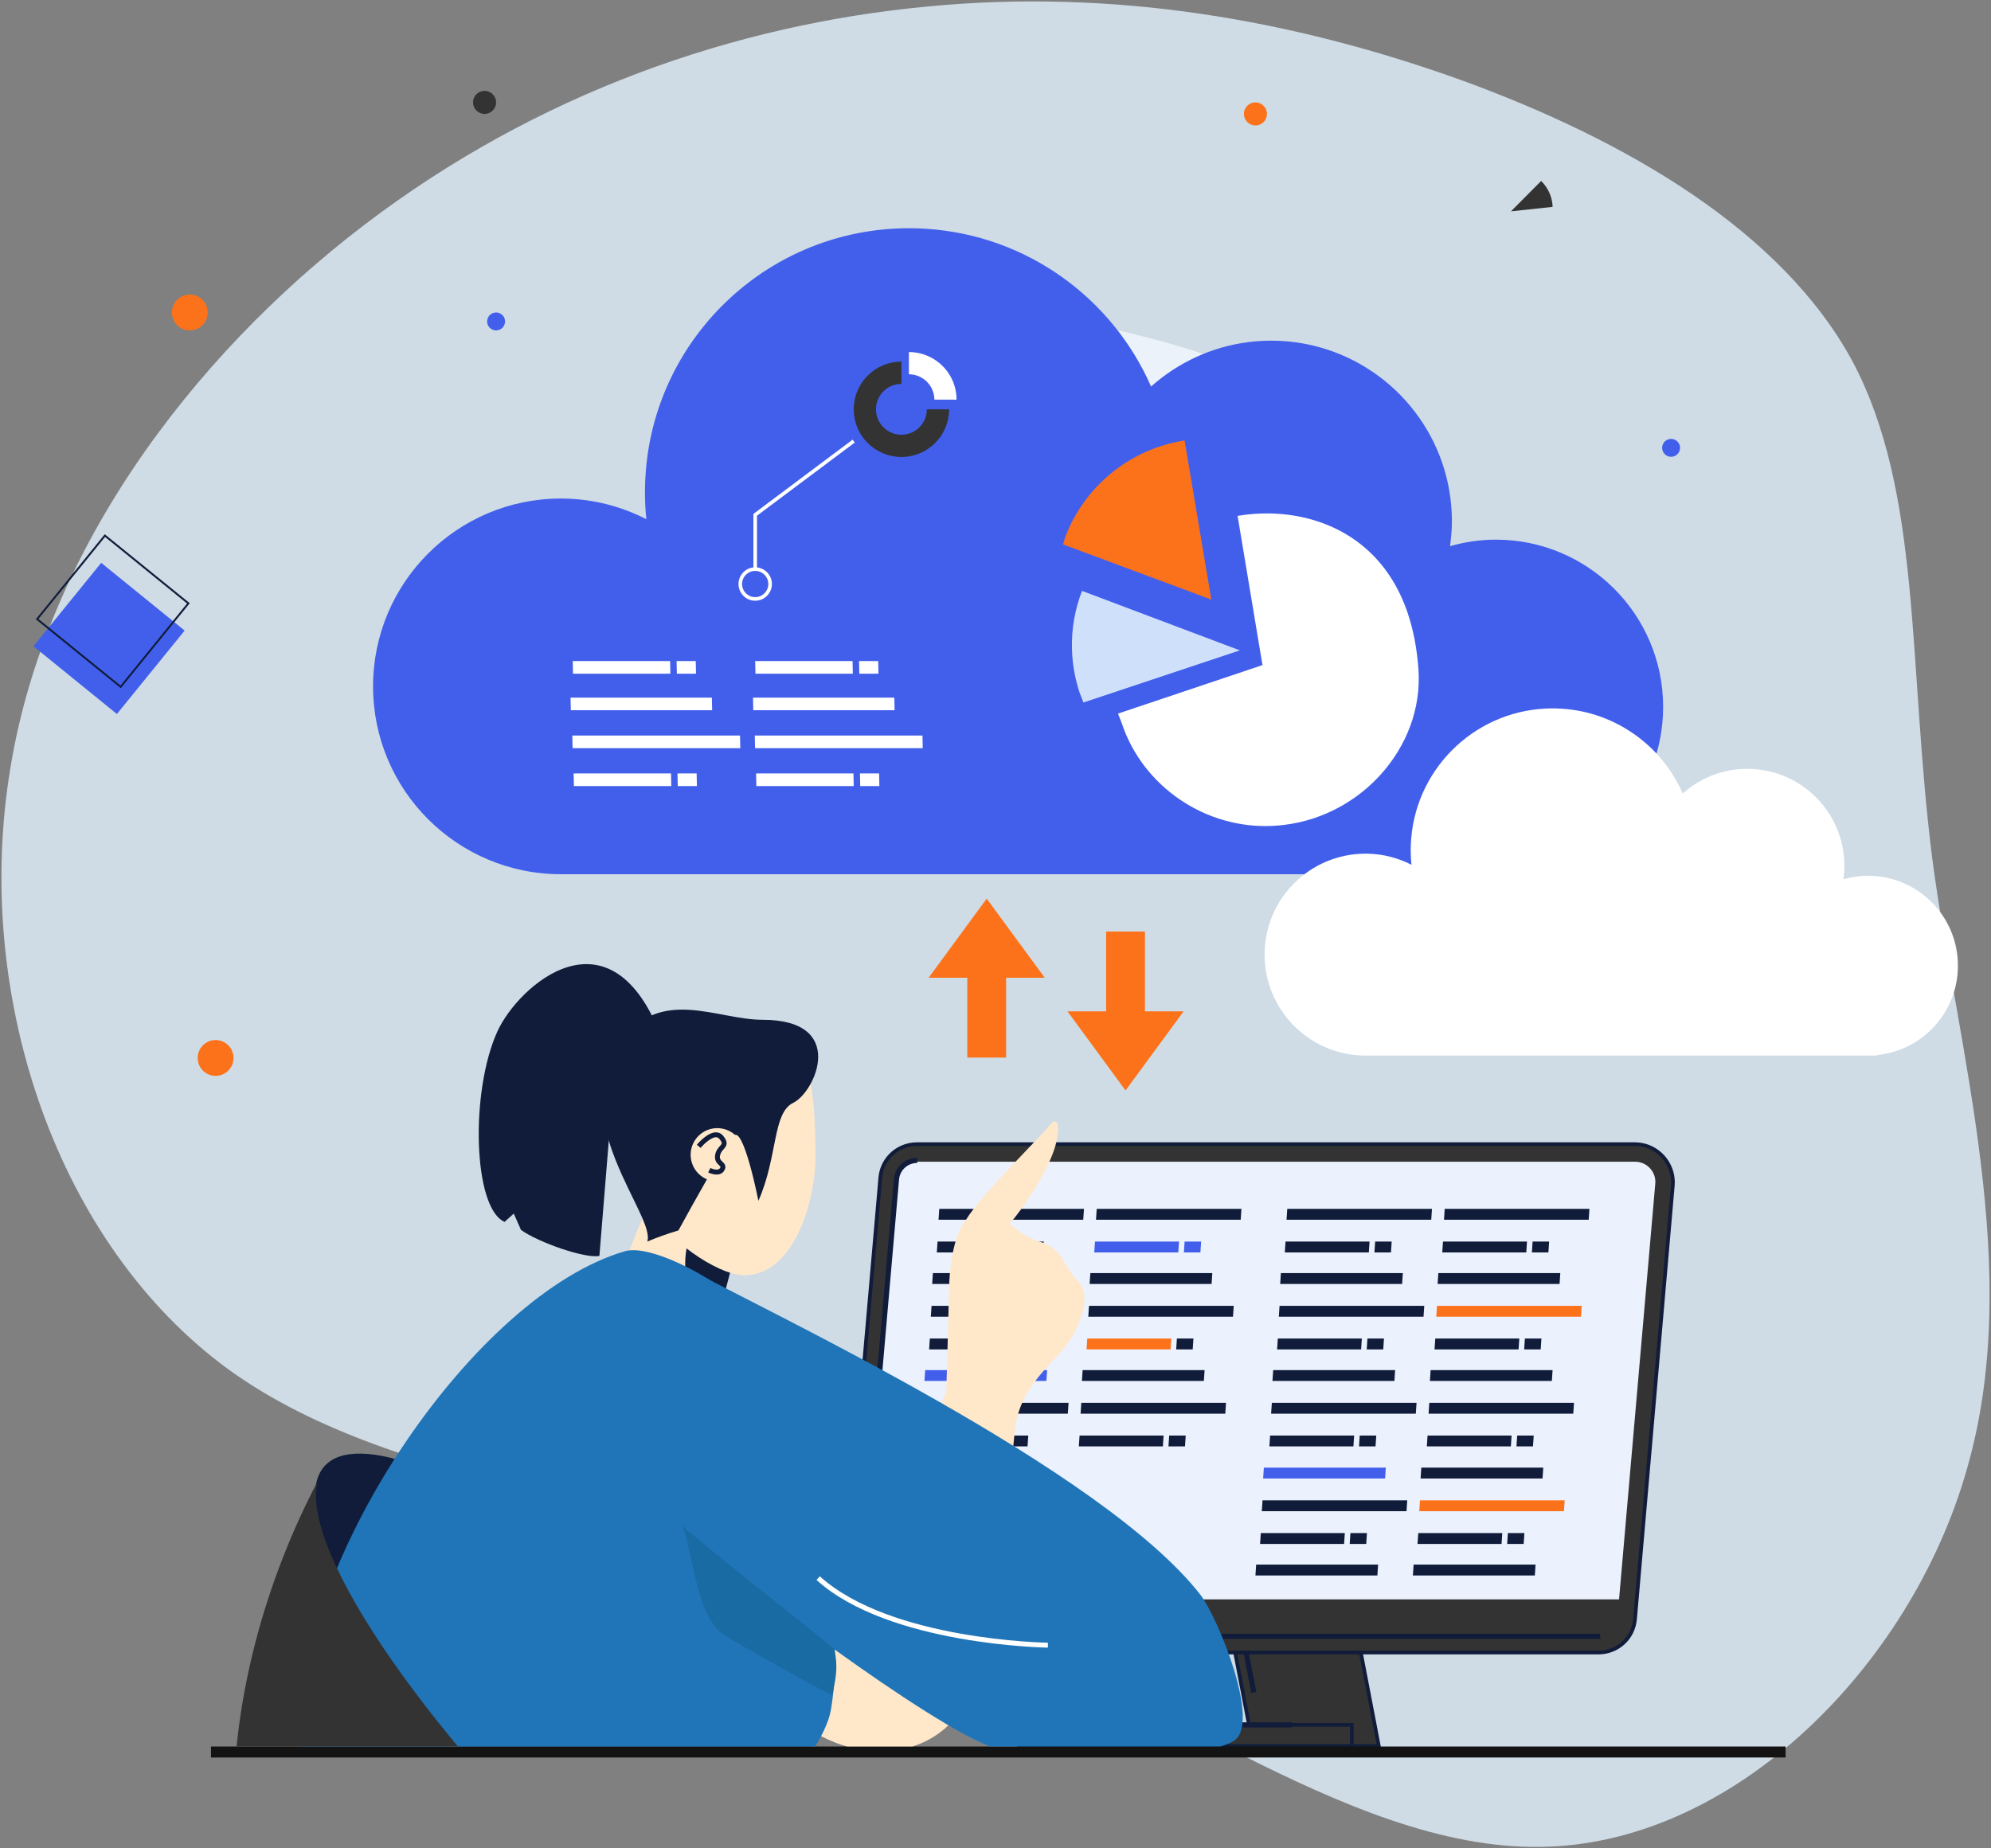
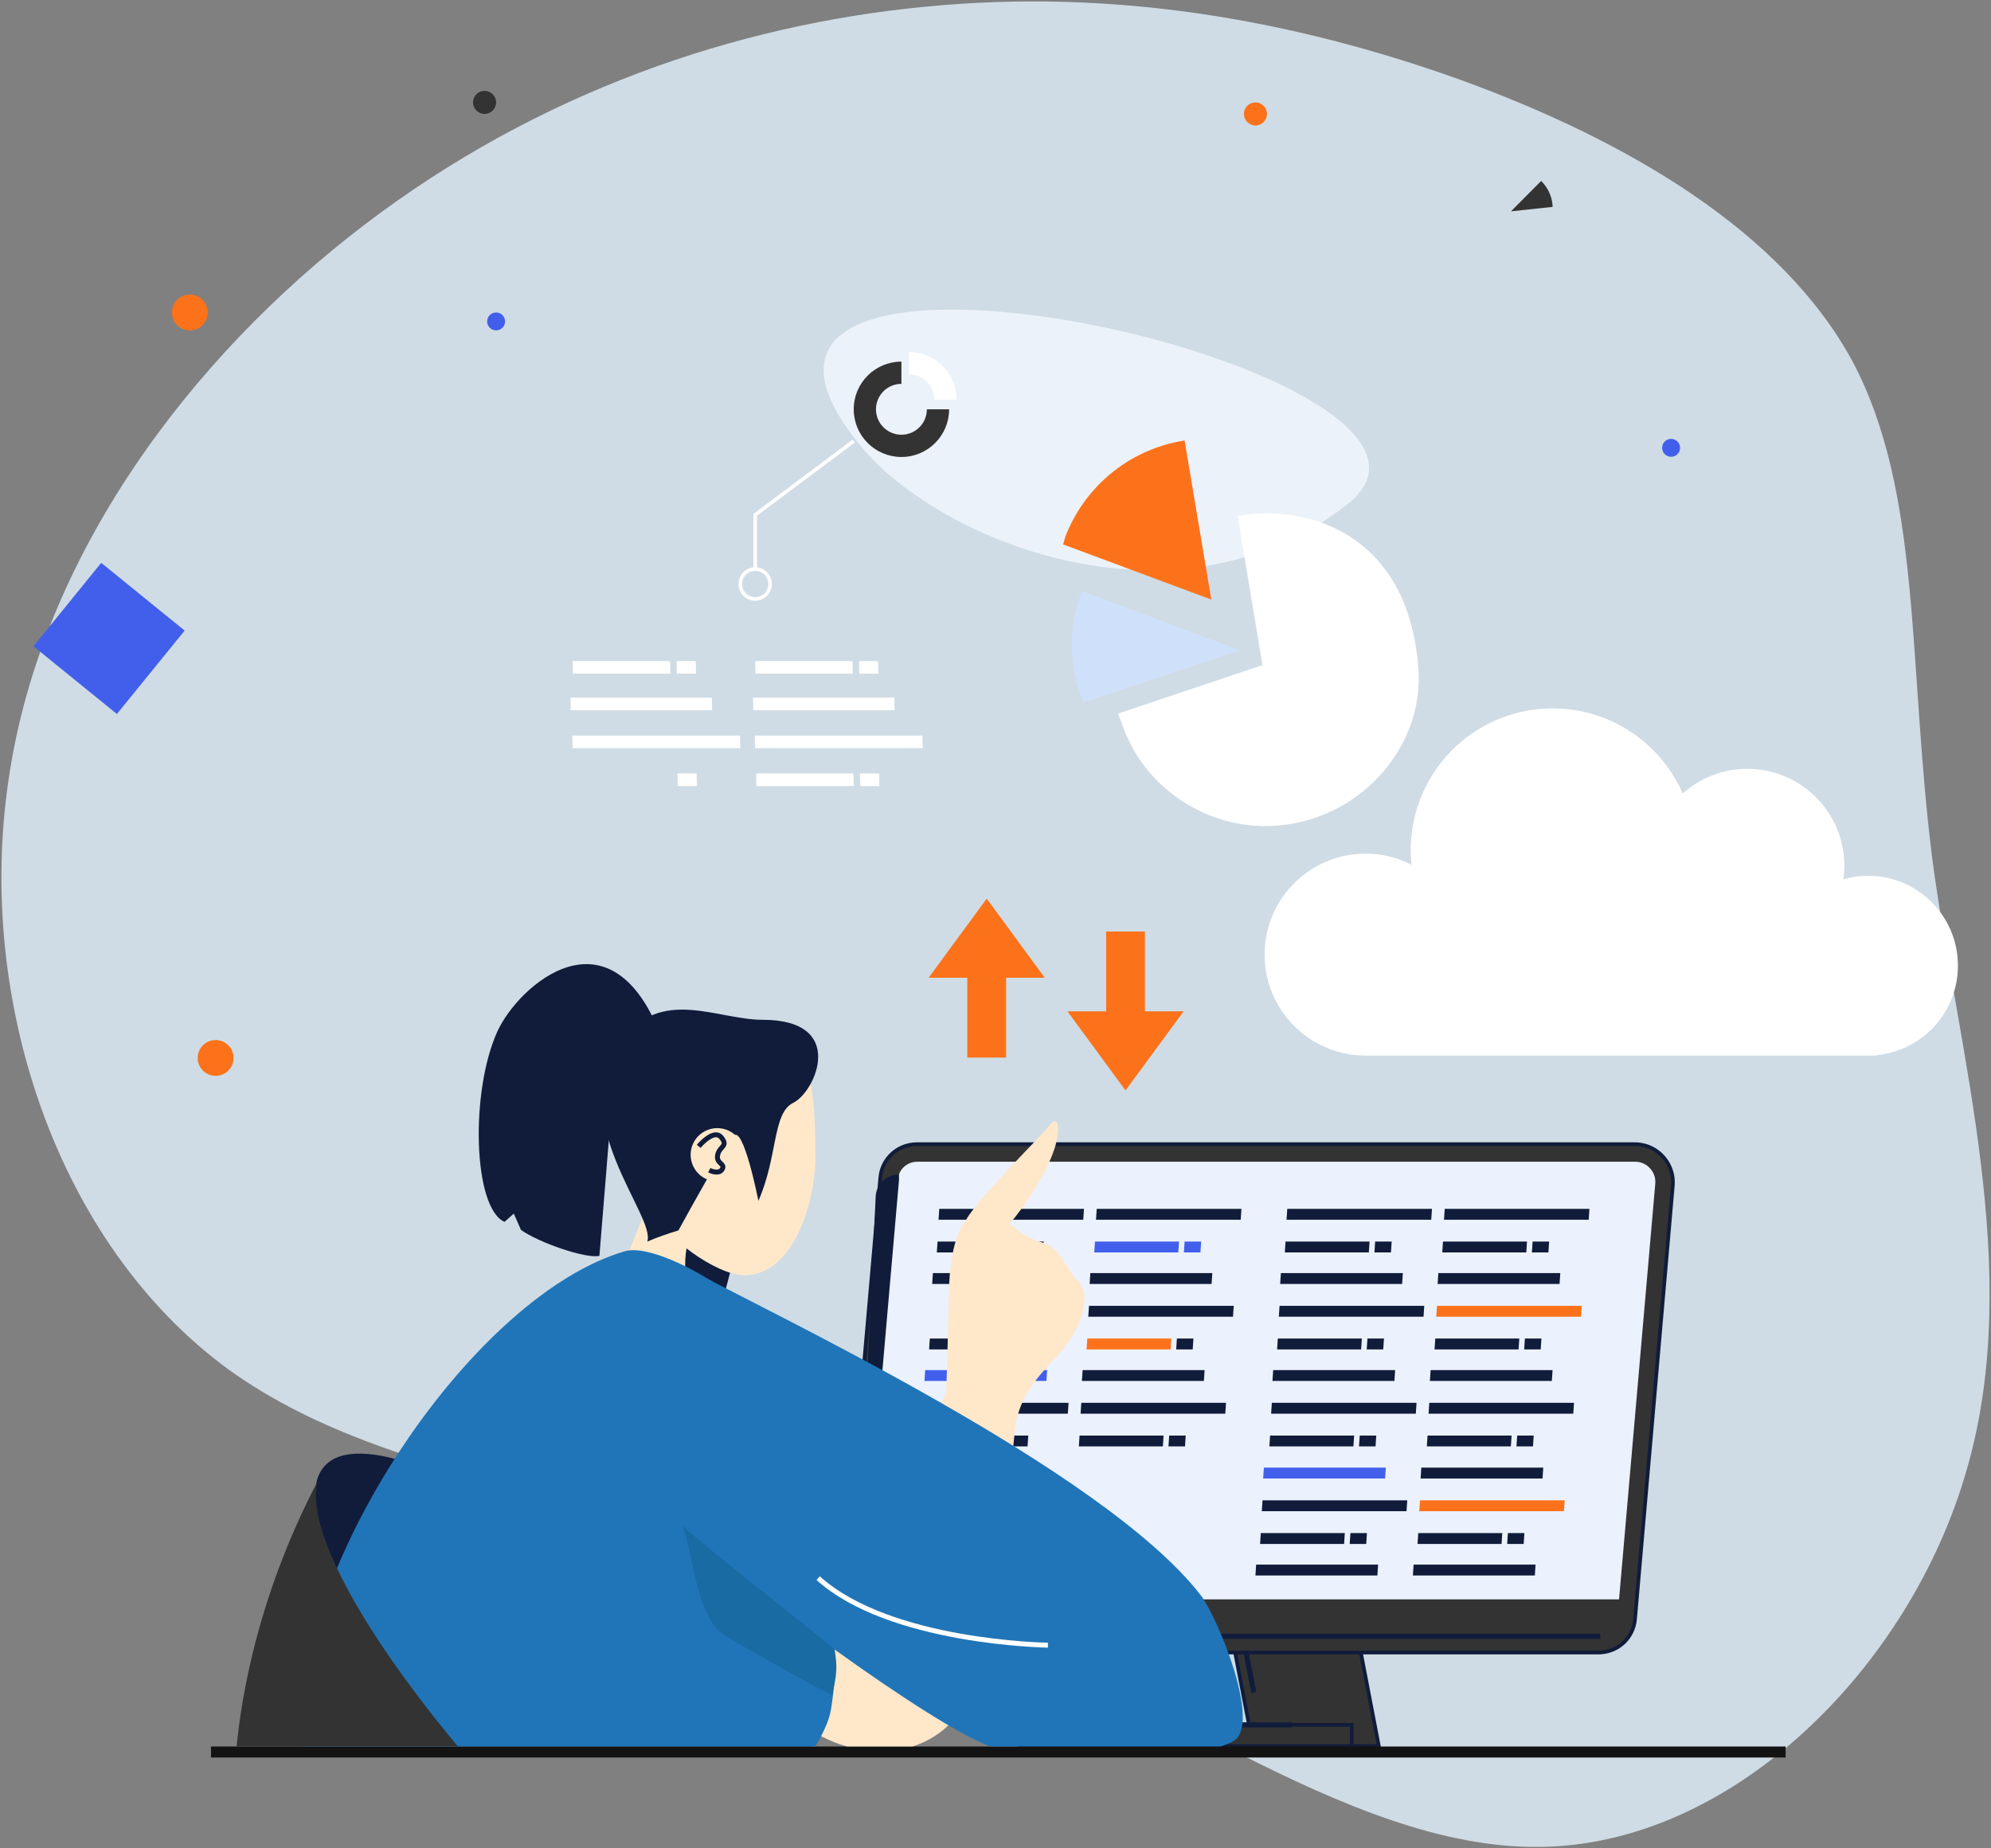
<svg xmlns="http://www.w3.org/2000/svg" xmlns:xlink="http://www.w3.org/1999/xlink" version="1.1" id="Layer_1" x="0px" y="0px" width="700px" height="650px" viewBox="0 0 700 650" enable-background="new 0 0 700 650" xml:space="preserve">
  <rect x="0" y="0" width="700" height="650" fill="#808080" stroke="none" />
  <g>
    <path fill="#CFDCE5" d="M679.316,301.689c9.018,68.244,32.37,145.121,12.209,214.949c-19.75,69.563-82.332,132.208-150.17,132.853   c-68.246,0.91-141.193-59.387-224.139-90.607c-82.945-31.224-175.893-33.374-236.754-77.201   C20.006,437.584-8.644,351.411,3.081,273.748c11.447-78.06,63.682-147.878,124.908-194.596   c61.227-46.715,130.76-70.459,197.584-76.813c66.134-6.486,129.151,4.684,187.739,25.676   c58.867,21.394,113.175,53.271,138.011,99.082C675.75,173.172,670.709,233.18,679.316,301.689z" />
    <g>
      <g>
        <g>
          <path fill="#ECF2FA" d="M473.594,177.458c-60.059,46.893-142.851,12.92-170.386-19.906      C221.897,60.635,533.664,130.563,473.594,177.458z" />
        </g>
      </g>
      <g>
        <g>
          <g>
            <g>
              <path fill="#333333" d="M484.77,614.026h-44.213l-16.032-83.512c-2.572-13.389,7.688-25.805,21.317-25.805l0,0        c10.41,0,19.359,7.392,21.322,17.617L484.77,614.026z" />
              <g>
                <path fill="#101C3A" d="M485.551,614.674h-45.526l-0.103-0.523l-16.035-83.512c-1.262-6.572,0.459-13.299,4.724-18.458         c4.262-5.158,10.541-8.114,17.231-8.114c10.705,0,19.938,7.629,21.957,18.14L485.551,614.674z M441.092,613.379h42.896         l-17.461-90.928c-1.902-9.904-10.601-17.093-20.685-17.093c-6.303,0-12.223,2.787-16.235,7.646         c-4.017,4.859-5.638,11.198-4.447,17.389L441.092,613.379z" />
              </g>
            </g>
          </g>
          <g>
            <g>
              <path fill="#101C3A" d="M439.934,595.371l1.771-0.341l-12.562-65.403c-0.957-4.997,0.354-10.114,3.595-14.036        c3.237-3.924,8.018-6.173,13.104-6.173c8.14,0,15.16,5.804,16.695,13.797l7.504,39.075l1.77-0.341l-7.502-39.075        c-1.698-8.841-9.465-15.259-18.467-15.259c-5.627,0-10.912,2.488-14.496,6.826c-3.586,4.339-5.032,9.996-3.975,15.526        L439.934,595.371z" />
            </g>
          </g>
          <g>
            <g>
              <rect x="358.189" y="606.578" fill="#333333" width="117.088" height="7.448" />
              <g>
                <path fill="#101C3A" d="M475.926,614.674H357.541v-8.745h118.385V614.674z M358.836,613.379h115.797v-6.154H358.836V613.379z         " />
              </g>
            </g>
          </g>
          <g>
            <g>
              <rect x="358.189" y="605.677" fill="#101C3A" width="96.038" height="1.805" />
            </g>
          </g>
          <g>
            <g>
              <path fill="#333333" d="M588.129,416.896l-5.557,63.777l-6.508,74.623l-1.222,14.071c-0.571,6.699-6.129,11.774-12.879,11.774        H309.557c-7.561,0-13.631-6.337-13.383-13.795c-0.004-0.242,0.01-0.483,0.041-0.727l0.086-0.983l0.301-3.437l0.143-1.708        l1.066-12.087l4.793-55.215l6.896-79.044c0.256-2.986,1.506-5.646,3.402-7.683c2.357-2.539,5.746-4.108,9.475-4.108h252.408        c0.76,0,1.504,0.067,2.231,0.188C583.752,403.688,588.73,409.885,588.129,416.896z" />
              <g>
                <path fill="#101C3A" d="M561.965,581.791H309.557c-3.822,0-7.402-1.523-10.078-4.29c-2.674-2.764-4.078-6.377-3.951-10.177         c-0.004-0.238,0.012-0.509,0.045-0.781l6.385-73.408l6.896-79.043c0.264-3.049,1.5-5.84,3.574-8.067         c2.547-2.74,6.174-4.313,9.951-4.313h252.408c0.764,0,1.529,0.066,2.336,0.2c7.154,1.207,12.273,7.813,11.652,15.039v0.001         l-13.283,152.475C574.887,576.475,569.074,581.791,561.965,581.791z M322.379,403.005c-3.418,0-6.701,1.421-9.004,3.902         c-1.873,2.015-2.992,4.537-3.23,7.295L296.86,566.68c-0.029,0.235-0.041,0.447-0.037,0.658         c-0.115,3.475,1.158,6.752,3.586,9.26c2.432,2.515,5.68,3.898,9.148,3.898h252.408c6.433,0,11.689-4.807,12.236-11.182         l13.281-152.478v0.002c0.563-6.559-4.08-12.557-10.574-13.653c-0.734-0.123-1.428-0.182-2.121-0.182L322.379,403.005         L322.379,403.005z" />
              </g>
            </g>
          </g>
          <g>
            <path fill="#EBF1FD" d="M569.23,562.447l12.737-146.205c0.172-1.989-0.485-3.903-1.848-5.392       c-1.365-1.484-3.222-2.305-5.219-2.305H322.483c-3.578,0-6.512,2.685-6.822,6.244L302.8,562.446L569.23,562.447L569.23,562.447       z" />
          </g>
          <g>
            <g>
-               <path fill="#101C3A" d="M309.471,576.346H561.89c0.281,0,0.558-0.014,0.834-0.043l-0.211-1.791        c-0.217,0.021-0.434,0.032-0.655,0.032H309.44c-1.879,0-3.619-0.771-4.904-2.168c-1.281-1.396-1.896-3.195-1.738-5.063        l13.287-152.477c0.289-3.343,3.041-5.866,6.404-5.866l-0.033-1.804c-4.289,0-7.801,3.217-8.168,7.48L301,567.126        c-0.203,2.383,0.582,4.678,2.215,6.458C304.854,575.364,307.075,576.346,309.471,576.346z" />
+               <path fill="#101C3A" d="M309.471,576.346H561.89c0.281,0,0.558-0.014,0.834-0.043l-0.211-1.791        c-0.217,0.021-0.434,0.032-0.655,0.032H309.44c-1.879,0-3.619-0.771-4.904-2.168c-1.281-1.396-1.896-3.195-1.738-5.063        l13.287-152.477l-0.033-1.804c-4.289,0-7.801,3.217-8.168,7.48L301,567.126        c-0.203,2.383,0.582,4.678,2.215,6.458C304.854,575.364,307.075,576.346,309.471,576.346z" />
            </g>
          </g>
          <g>
            <polygon fill="#101C3A" points="353.486,508.656 353.74,504.831 324.202,504.831 323.946,508.656      " />
            <polygon fill="#101C3A" points="375.432,497.148 375.688,493.324 324.809,493.324 324.555,497.148      " />
            <polygon fill="#425FEC" points="367.9,485.64 368.154,481.816 325.28,481.816 325.026,485.64      " />
            <polygon fill="#101C3A" points="361.266,508.656 361.52,504.831 355.711,504.831 355.455,508.656      " />
            <polygon fill="#101C3A" points="408.844,508.656 409.1,504.831 379.557,504.831 379.303,508.656      " />
            <polygon fill="#101C3A" points="430.789,497.148 431.043,493.324 380.166,493.324 379.91,497.148      " />
            <polygon fill="#101C3A" points="423.258,485.64 423.514,481.816 380.637,481.816 380.381,485.64      " />
            <polygon fill="#101C3A" points="416.623,508.656 416.877,504.831 411.066,504.831 410.813,508.656      " />
            <polygon fill="#101C3A" points="356.197,474.549 356.453,470.726 326.913,470.726 326.657,474.549      " />
-             <polygon fill="#101C3A" points="378.143,463.043 378.396,459.218 327.52,459.218 327.264,463.043      " />
            <polygon fill="#101C3A" points="370.611,451.535 370.867,447.71 327.991,447.71 327.737,451.535      " />
            <polygon fill="#101C3A" points="363.977,474.549 364.23,470.726 358.42,470.726 358.166,474.549      " />
            <polygon fill="#FC721A" points="411.555,474.549 411.809,470.726 382.268,470.726 382.014,474.549      " />
            <polygon fill="#101C3A" points="433.5,463.043 433.756,459.218 382.877,459.218 382.623,463.043      " />
            <polygon fill="#101C3A" points="425.971,451.535 426.223,447.71 383.348,447.71 383.092,451.535      " />
            <polygon fill="#101C3A" points="419.334,474.549 419.588,470.726 413.777,470.726 413.523,474.549      " />
            <polygon fill="#101C3A" points="358.908,440.444 359.162,436.621 329.624,436.621 329.368,440.444      " />
            <polygon fill="#101C3A" points="380.854,428.938 381.107,425.113 330.231,425.113 329.977,428.938      " />
            <polygon fill="#101C3A" points="366.688,440.444 366.941,436.621 361.133,436.621 360.877,440.444      " />
            <polygon fill="#425FEC" points="414.266,440.444 414.52,436.621 384.98,436.621 384.725,440.444      " />
            <polygon fill="#101C3A" points="436.211,428.938 436.465,425.113 385.588,425.113 385.332,428.938      " />
            <polygon fill="#425FEC" points="422.045,440.444 422.299,436.621 416.488,436.621 416.234,440.444      " />
            <polygon fill="#101C3A" points="475.834,508.656 476.09,504.831 446.549,504.831 446.293,508.656      " />
            <polygon fill="#101C3A" points="497.777,497.148 498.033,493.324 447.158,493.324 446.902,497.148      " />
            <polygon fill="#101C3A" points="490.248,485.64 490.504,481.816 447.629,481.816 447.373,485.64      " />
            <polygon fill="#101C3A" points="483.613,508.656 483.869,504.831 478.057,504.831 477.805,508.656      " />
            <polygon fill="#101C3A" points="531.191,508.656 531.445,504.831 501.904,504.831 501.652,508.656      " />
            <polygon fill="#101C3A" points="553.137,497.148 553.391,493.324 502.514,493.324 502.26,497.148      " />
            <polygon fill="#101C3A" points="545.607,485.64 545.859,481.816 502.984,481.816 502.729,485.64      " />
            <polygon fill="#101C3A" points="538.971,508.656 539.225,504.831 533.416,504.831 533.16,508.656      " />
            <polygon fill="#101C3A" points="478.545,474.549 478.799,470.726 449.26,470.726 449.006,474.549      " />
            <polygon fill="#101C3A" points="500.49,463.043 500.744,459.218 449.867,459.218 449.615,463.043      " />
            <polygon fill="#101C3A" points="492.959,451.535 493.213,447.71 450.338,447.71 450.084,451.535      " />
            <polygon fill="#101C3A" points="486.324,474.549 486.578,470.726 480.77,470.726 480.514,474.549      " />
            <polygon fill="#101C3A" points="533.902,474.549 534.156,470.726 504.617,470.726 504.361,474.549      " />
            <polygon fill="#FC721A" points="555.848,463.043 556.102,459.218 505.225,459.218 504.971,463.043      " />
            <polygon fill="#101C3A" points="548.316,451.535 548.572,447.71 505.695,447.71 505.441,451.535      " />
            <polygon fill="#101C3A" points="541.682,474.549 541.938,470.726 536.125,470.726 535.873,474.549      " />
            <polygon fill="#101C3A" points="481.256,440.444 481.512,436.621 451.971,436.621 451.719,440.444      " />
            <polygon fill="#101C3A" points="503.201,428.938 503.457,425.113 452.58,425.113 452.324,428.938      " />
            <polygon fill="#101C3A" points="489.037,440.444 489.291,436.621 483.48,436.621 483.227,440.444      " />
            <polygon fill="#101C3A" points="536.613,440.444 536.867,436.621 507.328,436.621 507.074,440.444      " />
            <polygon fill="#101C3A" points="558.559,428.938 558.813,425.113 507.936,425.113 507.682,428.938      " />
            <polygon fill="#101C3A" points="544.393,440.444 544.646,436.621 538.838,436.621 538.582,440.444      " />
            <polygon fill="#101C3A" points="484.264,554.044 484.518,550.221 441.643,550.221 441.389,554.044      " />
            <polygon fill="#101C3A" points="539.621,554.044 539.875,550.221 497,550.221 496.746,554.044      " />
            <polygon fill="#101C3A" points="472.561,542.952 472.814,539.13 443.275,539.13 443.021,542.952      " />
            <polygon fill="#101C3A" points="494.506,531.447 494.76,527.622 443.883,527.622 443.629,531.447      " />
            <polygon fill="#425FEC" points="486.975,519.939 487.23,516.114 444.354,516.114 444.1,519.939      " />
            <polygon fill="#101C3A" points="480.342,542.952 480.594,539.13 474.785,539.13 474.531,542.952      " />
            <polygon fill="#101C3A" points="527.918,542.952 528.172,539.13 498.633,539.13 498.377,542.952      " />
            <polygon fill="#FC721A" points="549.861,531.447 550.117,527.622 499.24,527.622 498.986,531.447      " />
            <polygon fill="#101C3A" points="542.332,519.939 542.586,516.114 499.711,516.114 499.457,519.939      " />
            <polygon fill="#101C3A" points="535.697,542.952 535.953,539.13 530.143,539.13 529.889,542.952      " />
          </g>
        </g>
      </g>
      <g>
        <path fill="#333333" d="M531.234,74.316l14.633-1.563c0-0.002,0-0.004,0-0.006l-0.051-0.91c-0.134-1.213-0.416-2.467-0.968-3.777     c-0.707-1.697-1.739-3.191-3.004-4.424L531.234,74.316z" />
      </g>
      <g>
        <rect x="74.176" y="614.189" fill="#131313" width="553.607" height="3.864" />
      </g>
      <g>
        <g>
          <g>
-             <path fill="#425FEC" d="M584.729,248.606c0,30.535-23.264,55.623-53.034,58.537v0.291H197.221       c-36.48,0-66.059-29.572-66.059-66.059c0-36.48,29.578-66.061,66.059-66.061c0.395,0,0.781,0,1.168,0.017h0.008       c10.389,0.181,20.146,2.802,28.838,7.246c-0.314-3.109-0.48-6.268-0.48-9.466c0-2.604,0.109-5.186,0.322-7.736       C231,117.709,270.93,80.26,319.606,80.26c1.967,0,3.908,0.063,5.834,0.188h0.008c35.541,2.203,65.647,24.409,79.251,55.481       c9.299-8.279,21.022-13.91,33.992-15.592c2.69-0.354,5.432-0.535,8.219-0.535c5.942,0,11.69,0.813,17.146,2.344h0.009       c26.77,7.484,46.401,32.052,46.401,61.213c0,2.961-0.274,5.85-0.664,8.707c5.125-1.461,10.508-2.289,16.099-2.289       C558.385,189.778,584.729,216.122,584.729,248.606z" />
-           </g>
+             </g>
        </g>
        <g>
          <g>
            <path fill="#FC721A" d="M415.801,155.012l0.681-0.117l9.395,55.959l-52.117-19.404l0.826-2.797       C381.164,171.596,396.395,158.309,415.801,155.012z" />
          </g>
          <g>
            <path fill="#FFFFFF" d="M453.953,289.735c0.918-0.152,1.82-0.336,2.707-0.529c3.393-0.758,6.668-1.833,9.777-3.184       c5.233-2.267,10.047-5.332,14.26-8.994c1.477-1.279,2.871-2.625,4.192-4.053c0.177-0.195,0.353-0.377,0.525-0.584       c9.07-10.016,14.266-23.217,13.283-37.076c-0.529-7.413-1.836-13.93-3.752-19.635c-0.127-0.386-0.256-0.771-0.394-1.155       c-9.039-25.229-30.365-33.89-48.922-33.973c-0.397,0.001-0.807,0.005-1.201,0.017c-2.367,0.026-4.682,0.206-6.905,0.498       c-0.8,0.096-1.607,0.218-2.41,0.35l8.03,48.166l0.199,1.179l0.525,3.129l-39.978,13.425l-1.125,0.376l-0.385,0.126       l-3.051,1.025l-6.256,2.111l1.313,3.361c7.442,22.442,29.585,37.238,52.915,36.13       C450.281,290.298,452.398,289.99,453.953,289.735z" />
          </g>
          <g>
            <path fill="#CFE0FA" d="M435.92,228.716l-54.998,18.331c-0.002-0.006-0.004-0.013-0.008-0.02l-1.309-3.345       c-1.502-4.567-2.537-9.521-2.711-15.12c-0.244-7.242,1.02-14.283,3.528-20.768L435.92,228.716z" />
          </g>
        </g>
        <g>
          <g>
-             <polygon fill="#FFFFFF" points="236.004,276.432 235.913,272 201.682,272 201.774,276.432      " />
-           </g>
+             </g>
          <g>
            <polygon fill="#FFFFFF" points="260.27,263.098 260.176,258.667 201.219,258.667 201.311,263.098      " />
          </g>
          <g>
            <polygon fill="#FFFFFF" points="250.375,249.762 250.284,245.33 200.598,245.33 200.69,249.762      " />
          </g>
          <g>
            <polygon fill="#FFFFFF" points="245.022,276.432 244.928,272 238.196,272 238.288,276.432      " />
          </g>
          <g>
            <polygon fill="#FFFFFF" points="300.155,276.432 300.061,272 265.831,272 265.922,276.432      " />
          </g>
          <g>
            <polygon fill="#FFFFFF" points="324.418,263.098 324.325,258.667 265.368,258.667 265.461,263.098      " />
          </g>
          <g>
            <polygon fill="#FFFFFF" points="314.526,249.762 314.432,245.33 264.747,245.33 264.84,249.762      " />
          </g>
          <g>
            <polygon fill="#FFFFFF" points="309.168,276.432 309.077,272 302.344,272 302.436,276.432      " />
          </g>
          <g>
            <polygon fill="#FFFFFF" points="235.69,236.911 235.596,232.479 201.366,232.479 201.459,236.911      " />
          </g>
          <g>
            <polygon fill="#FFFFFF" points="244.706,236.911 244.612,232.479 237.879,232.479 237.971,236.911      " />
          </g>
          <g>
            <polygon fill="#FFFFFF" points="299.838,236.911 299.747,232.479 265.514,232.479 265.606,236.911      " />
          </g>
          <g>
            <polygon fill="#FFFFFF" points="308.852,236.911 308.762,232.479 302.028,232.479 302.12,236.911      " />
          </g>
        </g>
        <g>
          <path fill="#FFFFFF" d="M336.309,140.553l-7.795-0.025c0-0.303-0.025-0.557-0.051-0.857c-0.479-4.618-4.363-8.049-8.904-8.049      v-7.82c8.502,0,15.793,6.434,16.674,15.063C336.284,139.442,336.309,139.971,336.309,140.553z" />
          <path fill="#333333" d="M325.862,143.937c0,4.939-3.998,8.944-8.938,8.944c-4.941,0-8.947-4.006-8.947-8.947      c0-4.939,4.006-8.938,8.945-8.94v-7.828c-9.26,0-16.768,7.508-16.768,16.768c0,9.26,7.51,16.77,16.77,16.77      c9.26,0,16.768-7.508,16.768-16.767H325.862z" />
        </g>
        <g>
          <g>
            <polygon fill="#FFFFFF" points="266.145,200.137 264.883,200.137 264.883,180.728 299.76,154.619 300.514,155.627        266.145,181.356      " />
          </g>
          <g>
            <path fill="#FFFFFF" d="M265.514,211.255c-3.238,0-5.875-2.636-5.875-5.874c0-3.24,2.637-5.875,5.875-5.875       c3.24,0,5.875,2.635,5.875,5.875C271.389,208.62,268.754,211.255,265.514,211.255z M265.514,200.769       c-2.543,0-4.613,2.067-4.613,4.612c0,2.543,2.07,4.611,4.613,4.611s4.611-2.068,4.611-4.611       C270.125,202.836,268.057,200.769,265.514,200.769z" />
          </g>
        </g>
      </g>
      <g>
        <g>
          <defs>
            <path id="SVGID_1_" d="M74.176,614.179l36.877-130.004l57.26-147.825l59.633-2.215l73.965,29.707l32.146,39.274l38.978-15.143       l28.449,28.133l-7.34,88.981c0,0,47.961,58.884,48.614,61.16c0.652,2.276-3.828,47.93-3.828,47.93L74.176,614.179       L74.176,614.179z" />
          </defs>
          <clipPath id="SVGID_2_">
            <use xlink:href="#SVGID_1_" overflow="visible" />
          </clipPath>
          <g clip-path="url(#SVGID_2_)">
            <g>
              <path fill="#FFE8CA" d="M378.934,450.395c-4.553-4.424-5.754-11.519-12.44-13.441c-5.546-1.595-8.523-4.244-11.55-6.529        c5.41-6.359,12.767-17.391,15.711-26.225c2.445-7.322,1.316-11.947-1.188-8.963c-5.686,6.778-24.263,24.594-29.8,33.655        c-0.047,0.077-0.086,0.163-0.113,0.255c-4.773,5.724-5.773,18.494-5.871,23.677c-0.145,7.732-0.803,30.257-0.988,36.495        c-11.645,31.091-57.863,66.646-62.455,78.341c-14.746,37.543,43.363,66.021,66.859,34.963        c18.719-24.741,16.357-68.913,19.708-99.749l0.023,0.012c1.719-16.047,14.158-23.535,19.119-31.25        C380.914,463.918,383.482,454.821,378.934,450.395z" />
            </g>
            <path fill="#101C3A" d="M215.438,383.123c-0.342-17.252,17.391-17.688,17.391-17.688c-17.98-48.045-50.584-18.889-57.945-2.744       c-9.623,21.104-8.578,62.164,2.52,67.003l3.232-2.92l2.529,5.744c6.193,4.453,22.777,10.185,27.574,9.134       C210.739,441.652,215.459,384.188,215.438,383.123z" />
            <g>
              <g>
                <path fill="#FFE8CA" d="M260.086,434.544l-8.258,31.534c-2.402,2.557-14.775-1.228-34.395-16.86l11.236-27.759         C228.67,421.459,240.237,427.657,260.086,434.544z" />
              </g>
              <path fill="#101C3A" d="M257.577,444.141l-3.664,13.992c-18.563,0.369-11.836-22.357-11.811-22.332        C249.516,441.486,254.907,444.422,257.577,444.141z" />
            </g>
            <g>
              <path fill="#FFE8CA" d="M261.649,448.45c-10.021-0.07-28.311-13.727-32.363-22.896c-1.447-3.269,2.756-54.774,12.957-58.377        c4.301-1.51,30.969,3.145,35.008,3.145c9.252,0,9.354,23.166,9.434,36.478C286.776,421.734,279.325,448.573,261.649,448.45z" />
            </g>
            <path fill="#101C3A" d="M227.563,436.614c3.576-1.508,7.24-2.805,10.961-3.915c5.102-9.312,15.781-28.576,19.291-33.12       c3.477-4.505,8.83,22.71,8.83,22.71c6.891-15.624,4.912-30.913,12.229-34.451c7.82-3.783,19.168-29.21-10.725-29.21       c-16.182,0-35.717-11.843-50.016,7.571C198.159,393.321,230.764,427.765,227.563,436.614z" />
            <g>
              <g>
                <path fill="#FFE8CA" d="M261.104,403.24c1.576,4.927-1.137,10.201-6.064,11.776c-4.926,1.578-10.201-1.137-11.777-6.063         c-1.578-4.927,1.137-10.199,6.063-11.778C254.254,395.597,259.526,398.313,261.104,403.24z" />
              </g>
              <g>
                <path fill="#101C3A" d="M251.928,413.051c-1.078,0-2.188-0.373-2.947-0.761l0.783-1.543c0.027,0.013,2.646,1.279,3.408-0.02         c0.225-0.378,0.229-0.386-0.363-0.946c-0.709-0.67-1.777-1.688-1.346-3.798c0.295-1.448,1.066-2.311,1.627-2.938         c0.789-0.884,0.979-1.095-0.17-2.519c-0.326-0.404-0.699-0.595-1.172-0.598c-0.004,0-0.01,0-0.014,0         c-1.871,0-4.604,2.773-5.416,3.75l-1.332-1.107c0.375-0.447,3.73-4.375,6.75-4.375c0.008,0,0.016,0,0.025,0         c0.99,0.008,1.855,0.438,2.506,1.244c1.92,2.379,1.223,3.517,0.113,4.758c-0.502,0.563-1.02,1.143-1.221,2.129         c-0.24,1.172,0.236,1.624,0.84,2.196c0.596,0.563,1.592,1.512,0.664,3.085C254.028,412.688,252.995,413.051,251.928,413.051z         " />
              </g>
            </g>
            <ellipse transform="matrix(-0.729 -0.684 0.684 -0.729 -7.479 1281.61)" fill="#101C3A" cx="249.953" cy="642.285" rx="185.683" ry="45.287" />
            <g>
              <path fill="#E6E6E6" d="M216.405,666.218c-11.783,5.92-90.576,120.146,40.744,120.146c29.551,0,112.732-34.814,115.914-27.3        c12.918,30.489-36.547,77.928-13.776,135.631c21.002,2.983,74.371-3.115,80.615,0.123        c19.082-9.307,29.805-21.051,34.086-43.456c5.409-28.489,19.639-80.427,19.012-141.487        C491.971,609.988,233.446,659.116,216.405,666.218z" />
              <g>
                <g>
                  <path fill="#101C3A" d="M375.904,896.181c-6.498,0-12.307-0.229-16.709-0.855l-0.367-0.052l-0.137-0.346          c-13.169-33.372-2.127-63.919,6.746-88.465c6.678-18.461,12.438-34.404,7.039-47.15c-1.33-3.148-24.954,4.221-45.792,10.726          c-25.482,7.951-54.365,16.964-69.537,16.964c-43.508,0-68.504-12.385-74.295-36.813          c-8.24-34.75,25.613-80.697,33.266-84.541l0.039-0.019c6.652-2.771,54.109-12.841,107.98-16.77          c47.792-3.481,111.888-2.934,145.859,19.46c15.508,10.225,23.459,24.201,23.637,41.547          c0.517,49.9-8.996,94.265-15.291,123.617c-1.469,6.851-2.737,12.765-3.729,17.996          c-4.062,21.241-14.035,33.963-34.435,43.907l-0.285,0.142l-0.286-0.146c-2.886-1.498-17.554-0.84-33.084-0.146          C396.365,895.69,385.402,896.181,375.904,896.181z M359.74,894.114c10.795,1.455,29.869,0.604,46.725-0.15          c16.566-0.739,29.754-1.33,33.426,0.15c20.066-9.853,29.461-21.896,33.47-42.871c0.998-5.248,2.268-11.167,3.735-18.026          c6.283-29.299,15.777-73.577,15.267-123.336c-0.177-16.896-7.937-30.52-23.066-40.497          c-33.672-22.194-97.476-22.715-145.064-19.253c-53.68,3.913-100.879,13.9-107.561,16.665          c-7.299,3.721-40.5,49.7-32.578,83.103c5.637,23.775,30.215,35.832,73.055,35.832c14.979,0,43.762-8.983,69.158-16.908          c29.098-9.08,45.646-14.016,47.344-10.005c5.595,13.202-0.248,29.364-7.016,48.079          C357.41,832.417,346.956,861.333,359.74,894.114z" />
                </g>
              </g>
            </g>
            <g>
              <path fill="#FFFFFF" d="M406.594,810.686c3.949,48.024,16.054,85.103,47.188,94.143c13.438-7.888,59.022-20.732,67.084-22.439        c23.934-37.522-7.615-92.418-16.998-133.604c-20.021-87.876-55.9-100.368-105.972-96.241        c-59.285,6.047-139.886,8.232-190.905,37.959c-16.338,9.517-40.721,49.095-34.295,67.271        c24.32,68.8,167.463,31.959,213.412,15.921C414.121,763.912,405.186,793.55,406.594,810.686z" />
              <g>
                <path fill="#101C3A" d="M453.867,905.515l-0.265-0.074c-27.858-8.091-42.997-38.183-47.645-94.703l0,0         c-0.309-3.769-0.121-8.211,0.061-12.507c0.425-9.931,0.859-20.196-4.424-24.119c-3.178-2.356-8.176-2.297-15.276,0.185         c-27.236,9.504-73.691,21.463-114.992,23.888c-55.266,3.241-88.656-10.281-99.232-40.196         c-6.459-18.277,18.094-58.436,34.574-68.034c43.014-25.061,105.912-30.51,161.406-35.318         c10.445-0.904,20.313-1.761,29.76-2.725c29.615-2.44,48.949,1.673,64.703,13.746c19.047,14.601,32.379,40.972,41.951,82.985         c2.44,10.722,6.348,22.244,10.479,34.442c11.381,33.592,24.283,71.662,6.435,99.646l-0.146,0.226l-0.26,0.055         c-8.717,1.848-53.771,14.663-66.896,22.365L453.867,905.515z M407.229,810.633c4.582,55.747,19.353,85.473,46.472,93.506         c13.395-7.704,57.465-20.285,66.771-22.317c17.313-27.45,4.554-65.099-6.709-98.328c-4.145-12.23-8.059-23.783-10.516-34.568         c-19.533-85.731-53.408-100.028-105.295-95.747c-9.443,0.964-19.316,1.817-29.768,2.726         c-55.359,4.796-118.109,10.232-160.875,35.148c-16.172,9.421-40.313,48.691-34.014,66.51         c10.361,29.317,43.338,42.563,97.957,39.352c41.17-2.416,87.49-14.342,114.644-23.819c7.537-2.627,12.921-2.63,16.457-0.004         c5.824,4.325,5.375,14.937,4.939,25.195C407.104,802.736,406.926,806.943,407.229,810.633z" />
              </g>
            </g>
            <path fill="#2075B8" d="M292.079,601.548c8.041-44.721-19.797-129.657-22.404-133.679       c-8.852-13.652-39.299-30.955-49.963-27.854c-52.295,15.203-114.664,106.705-114.664,169.492       c0,75.166,17.389,138.683,57.479,164.036c0,0,61.969-51.718,85.52-89.684c5.891-7.956,31.146-36.706,16.039-33.307       c0.756-0.969,3.141-5.158-1.484-4.938C263.829,642.28,289.338,616.779,292.079,601.548z" />
            <path fill="#2075B8" d="M353.389,615.402c20.094-0.329,42.396,0.18,62.49-0.146c6.152-0.103,12.359,0.19,17.822-3.02       c9.926-5.834-5.596-43.588-11.633-51.368c-34.467-44.433-153.025-99.843-180.507-114.959       c-4.188,4.908-0.945,89.499,14.953,105.858C262.217,557.637,338.711,615.639,353.389,615.402z" />
            <path fill="#333333" d="M377.746,777.236c-78.378,91.37-184.941,49.988-228.492,9.212       c-94.195-88.217-72.025-199.72-37.705-265.276c-5.697,24.796,39.182,90.106,107.396,154.166       c60.039,56.395,150.294,98.204,150.423,98.271C372.146,774.838,374.955,776.037,377.746,777.236z" />
            <g>
              <path fill="#101C3A" d="M241.37,660.039l-0.592-1.628c4.82-1.757,9.504-3.977,13.916-6.594        c3.023-1.798,6.029-3.892,7.52-6.998l1.563,0.747c-1.695,3.534-5.096,5.896-8.197,7.739        C251.073,655.981,246.293,658.246,241.37,660.039z" />
            </g>
            <g>
              <path fill="#101C3A" d="M233.227,667.029l-0.166-1.725c6.855-0.658,13.582-2.902,19.455-6.49l0.902,1.477        C247.323,664.016,240.34,666.346,233.227,667.029z" />
            </g>
            <path fill="#196BA3" d="M255.231,575.459c4.867,2.817,32.244,18.542,37.434,20.635c1.406-7.07,1.92-9.876,0.701-16.181       c-20.744-16.943-36.67-28.954-53.756-43.51C243.532,543.1,244.186,569.068,255.231,575.459z" />
            <g>
              <path fill="#FFFFFF" d="M368.414,579.42c-0.559-0.005-56.041-0.855-81.339-23.805l1.164-1.282        c24.811,22.504,79.642,23.35,80.19,23.356L368.414,579.42z" />
            </g>
          </g>
        </g>
      </g>
      <g>
        <g>
          <g>
            <path fill="#FFFFFF" d="M688.369,339.59c0,16.41-12.502,29.896-28.502,31.461v0.157H480.111       c-19.605,0-35.504-15.894-35.504-35.505c0-19.604,15.897-35.5,35.504-35.5c0.211,0,0.42,0,0.627,0.009h0.004       c5.586,0.098,10.828,1.506,15.5,3.895c-0.172-1.672-0.26-3.369-0.26-5.088c0-1.4,0.061-2.787,0.174-4.157       c2.108-25.617,23.567-45.745,49.729-45.745c1.058,0,2.101,0.035,3.135,0.104h0.005c19.1,1.182,35.282,13.117,42.592,29.816       c4.998-4.451,11.299-7.476,18.268-8.381c1.447-0.189,2.92-0.287,4.418-0.287c3.193,0,6.283,0.438,9.216,1.261h0.006       c14.385,4.021,24.936,17.225,24.936,32.896c0,1.591-0.146,3.144-0.354,4.681c2.754-0.786,5.647-1.231,8.651-1.231       C674.211,307.974,688.369,322.131,688.369,339.59z" />
          </g>
        </g>
      </g>
      <g>
        <g>
          <rect x="388.896" y="327.58" fill="#FC721A" width="13.645" height="32.771" />
          <g>
            <polygon fill="#FC721A" points="416.131,355.662 395.719,383.479 375.311,355.662      " />
          </g>
        </g>
      </g>
      <g>
        <g>
          <rect x="340.084" y="339.145" fill="#FC721A" width="13.645" height="32.771" />
          <g>
            <polygon fill="#FC721A" points="367.316,343.834 346.905,316.017 326.497,343.834      " />
          </g>
        </g>
      </g>
      <g>
        <rect x="19.313" y="205.602" transform="matrix(-0.63 0.776 -0.776 -0.63 236.636 336.293)" fill="#425FEC" width="37.814" height="37.811" />
        <g>
          <g>
-             <path fill="#101C3A" d="M42.467,242.011l-29.881-24.243l24.244-29.881l29.879,24.242L42.467,242.011z M13.524,217.668       l28.846,23.406l23.404-28.846l-28.846-23.404L13.524,217.668z" />
-           </g>
+             </g>
        </g>
      </g>
      <circle fill="#333333" cx="170.363" cy="36.004" r="4.058" />
      <circle fill="#FC721A" cx="441.388" cy="40.063" r="4.057" />
      <path fill="#425FEC" d="M175.897,110.254c1.539,0.814,2.125,2.723,1.311,4.26c-0.816,1.539-2.723,2.125-4.26,1.312    c-1.541-0.814-2.125-2.722-1.311-4.262C172.452,110.026,174.358,109.438,175.897,110.254z" />
      <circle fill="#425FEC" cx="587.53" cy="157.49" r="3.151" />
      <circle fill="#FC721A" cx="75.806" cy="372.048" r="6.303" />
      <circle fill="#FC721A" cx="66.732" cy="109.886" r="6.304" />
    </g>
  </g>
</svg>